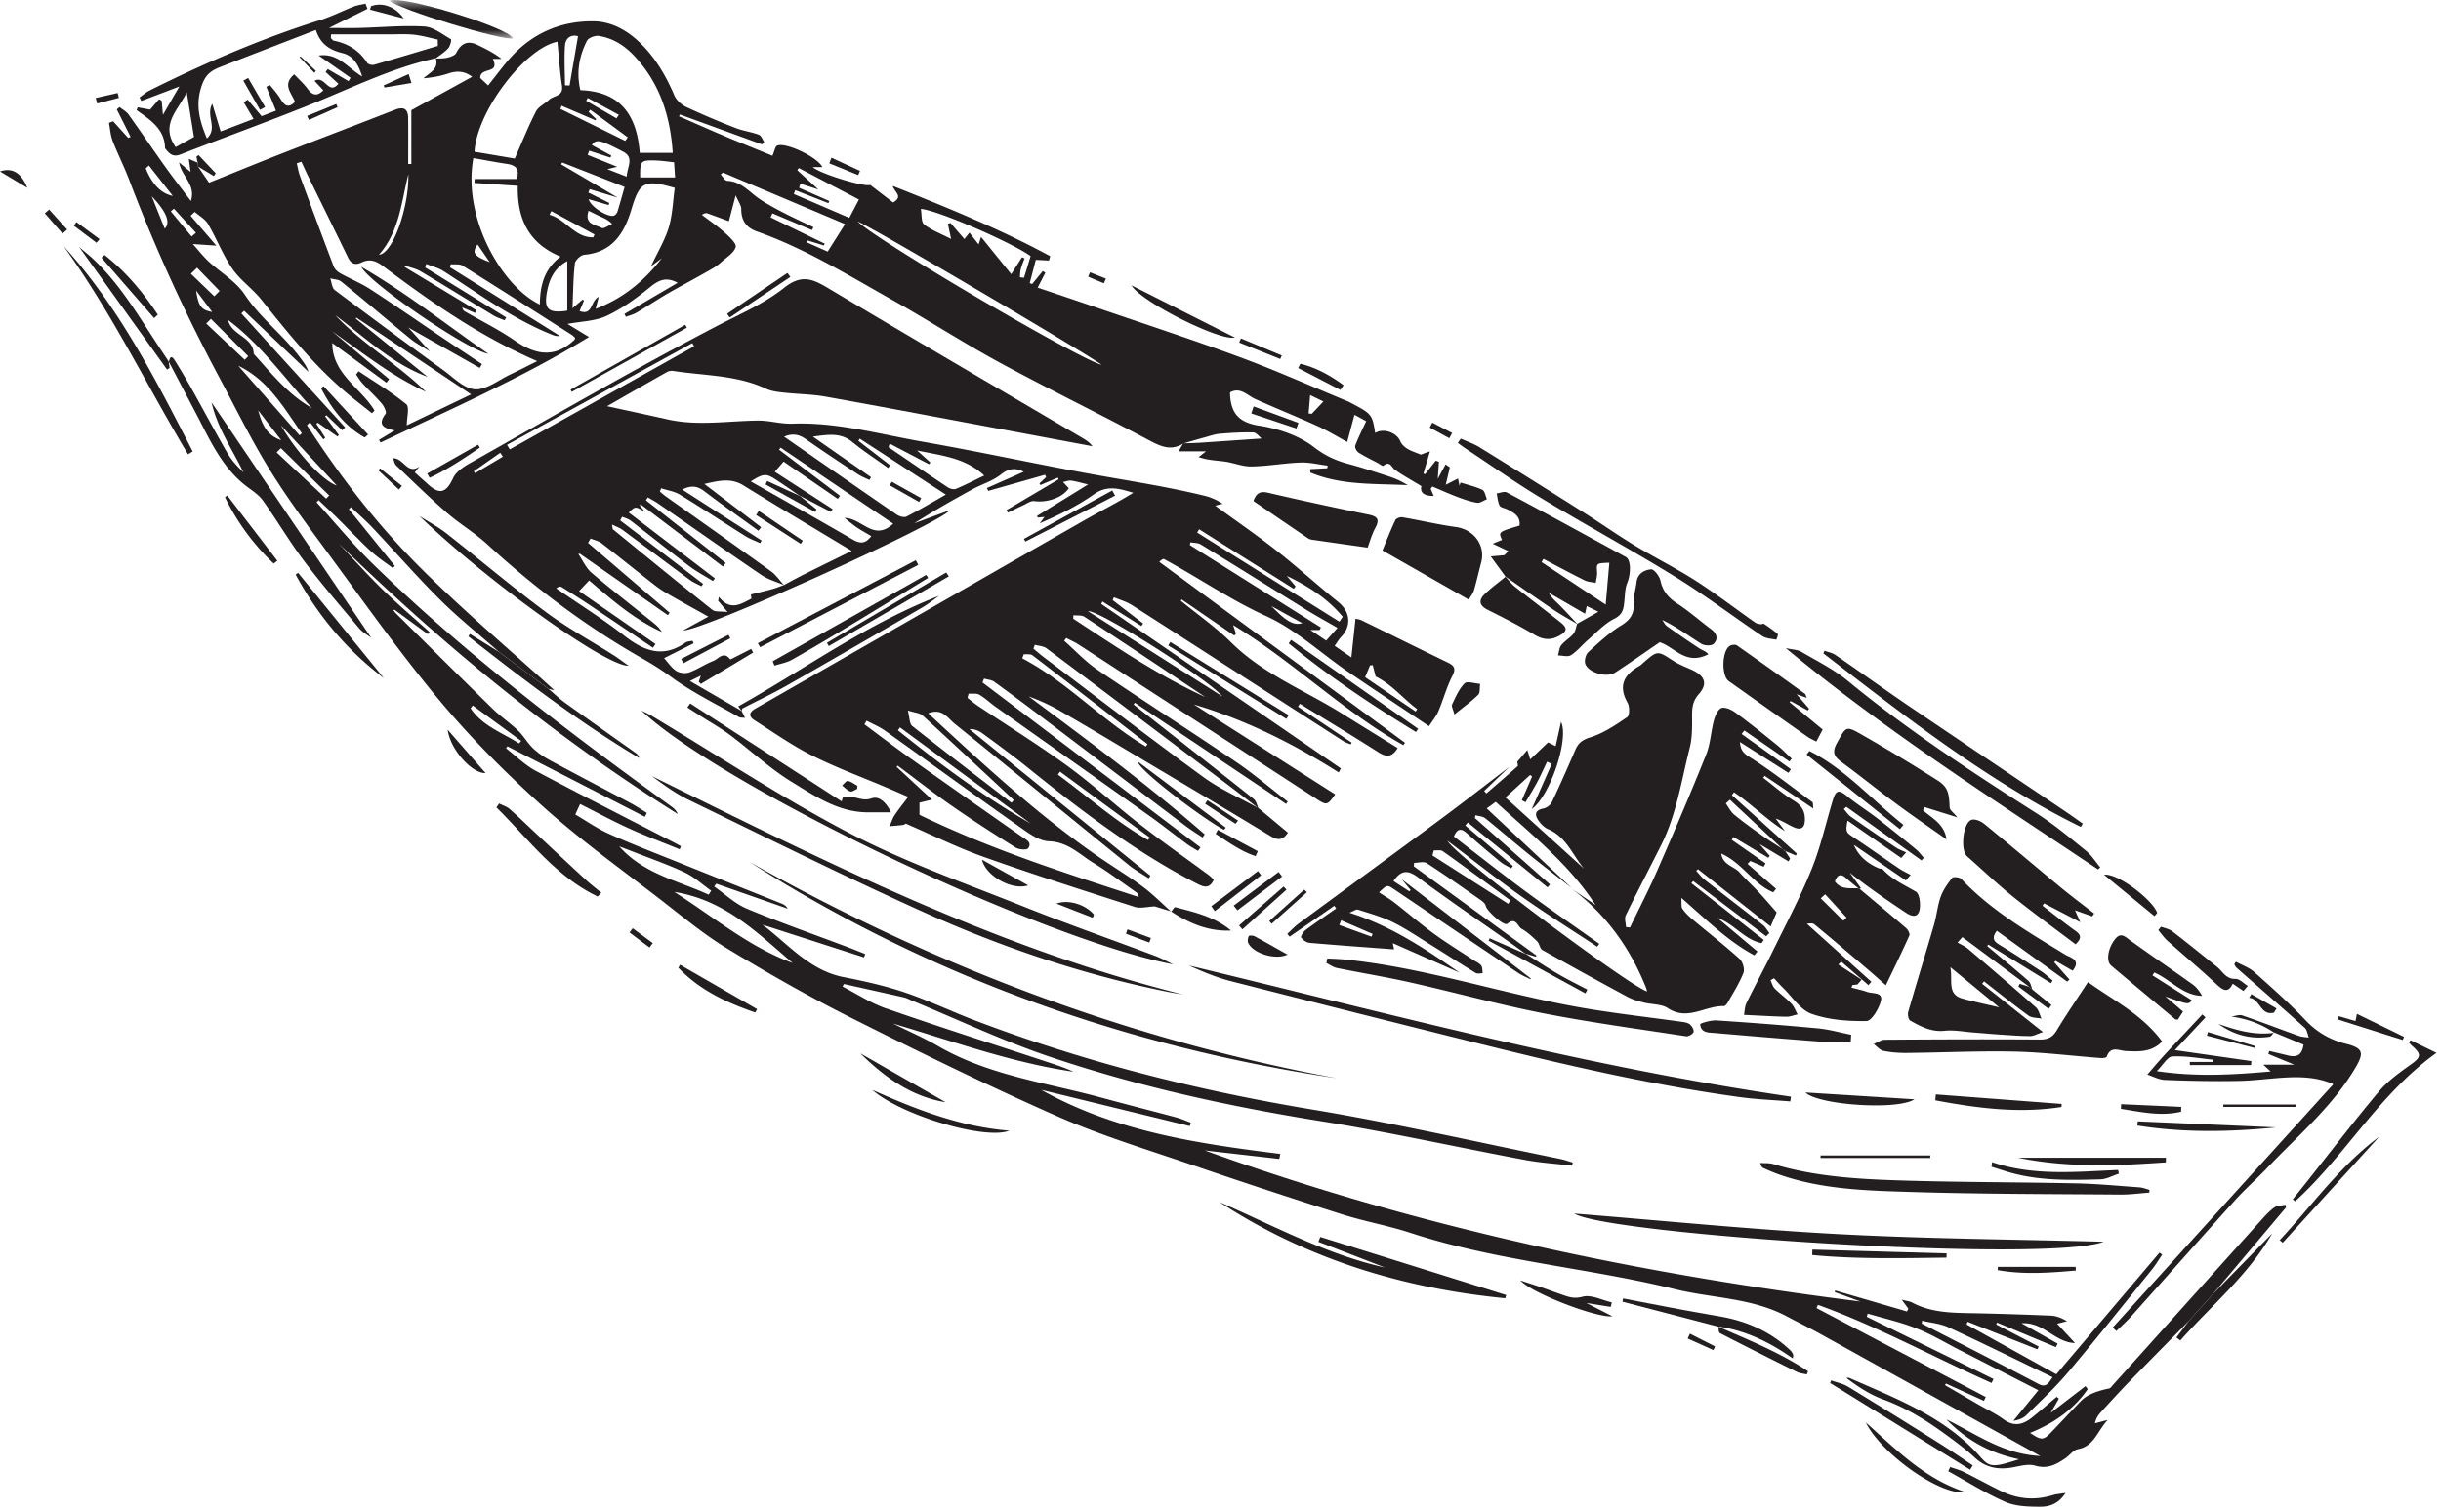
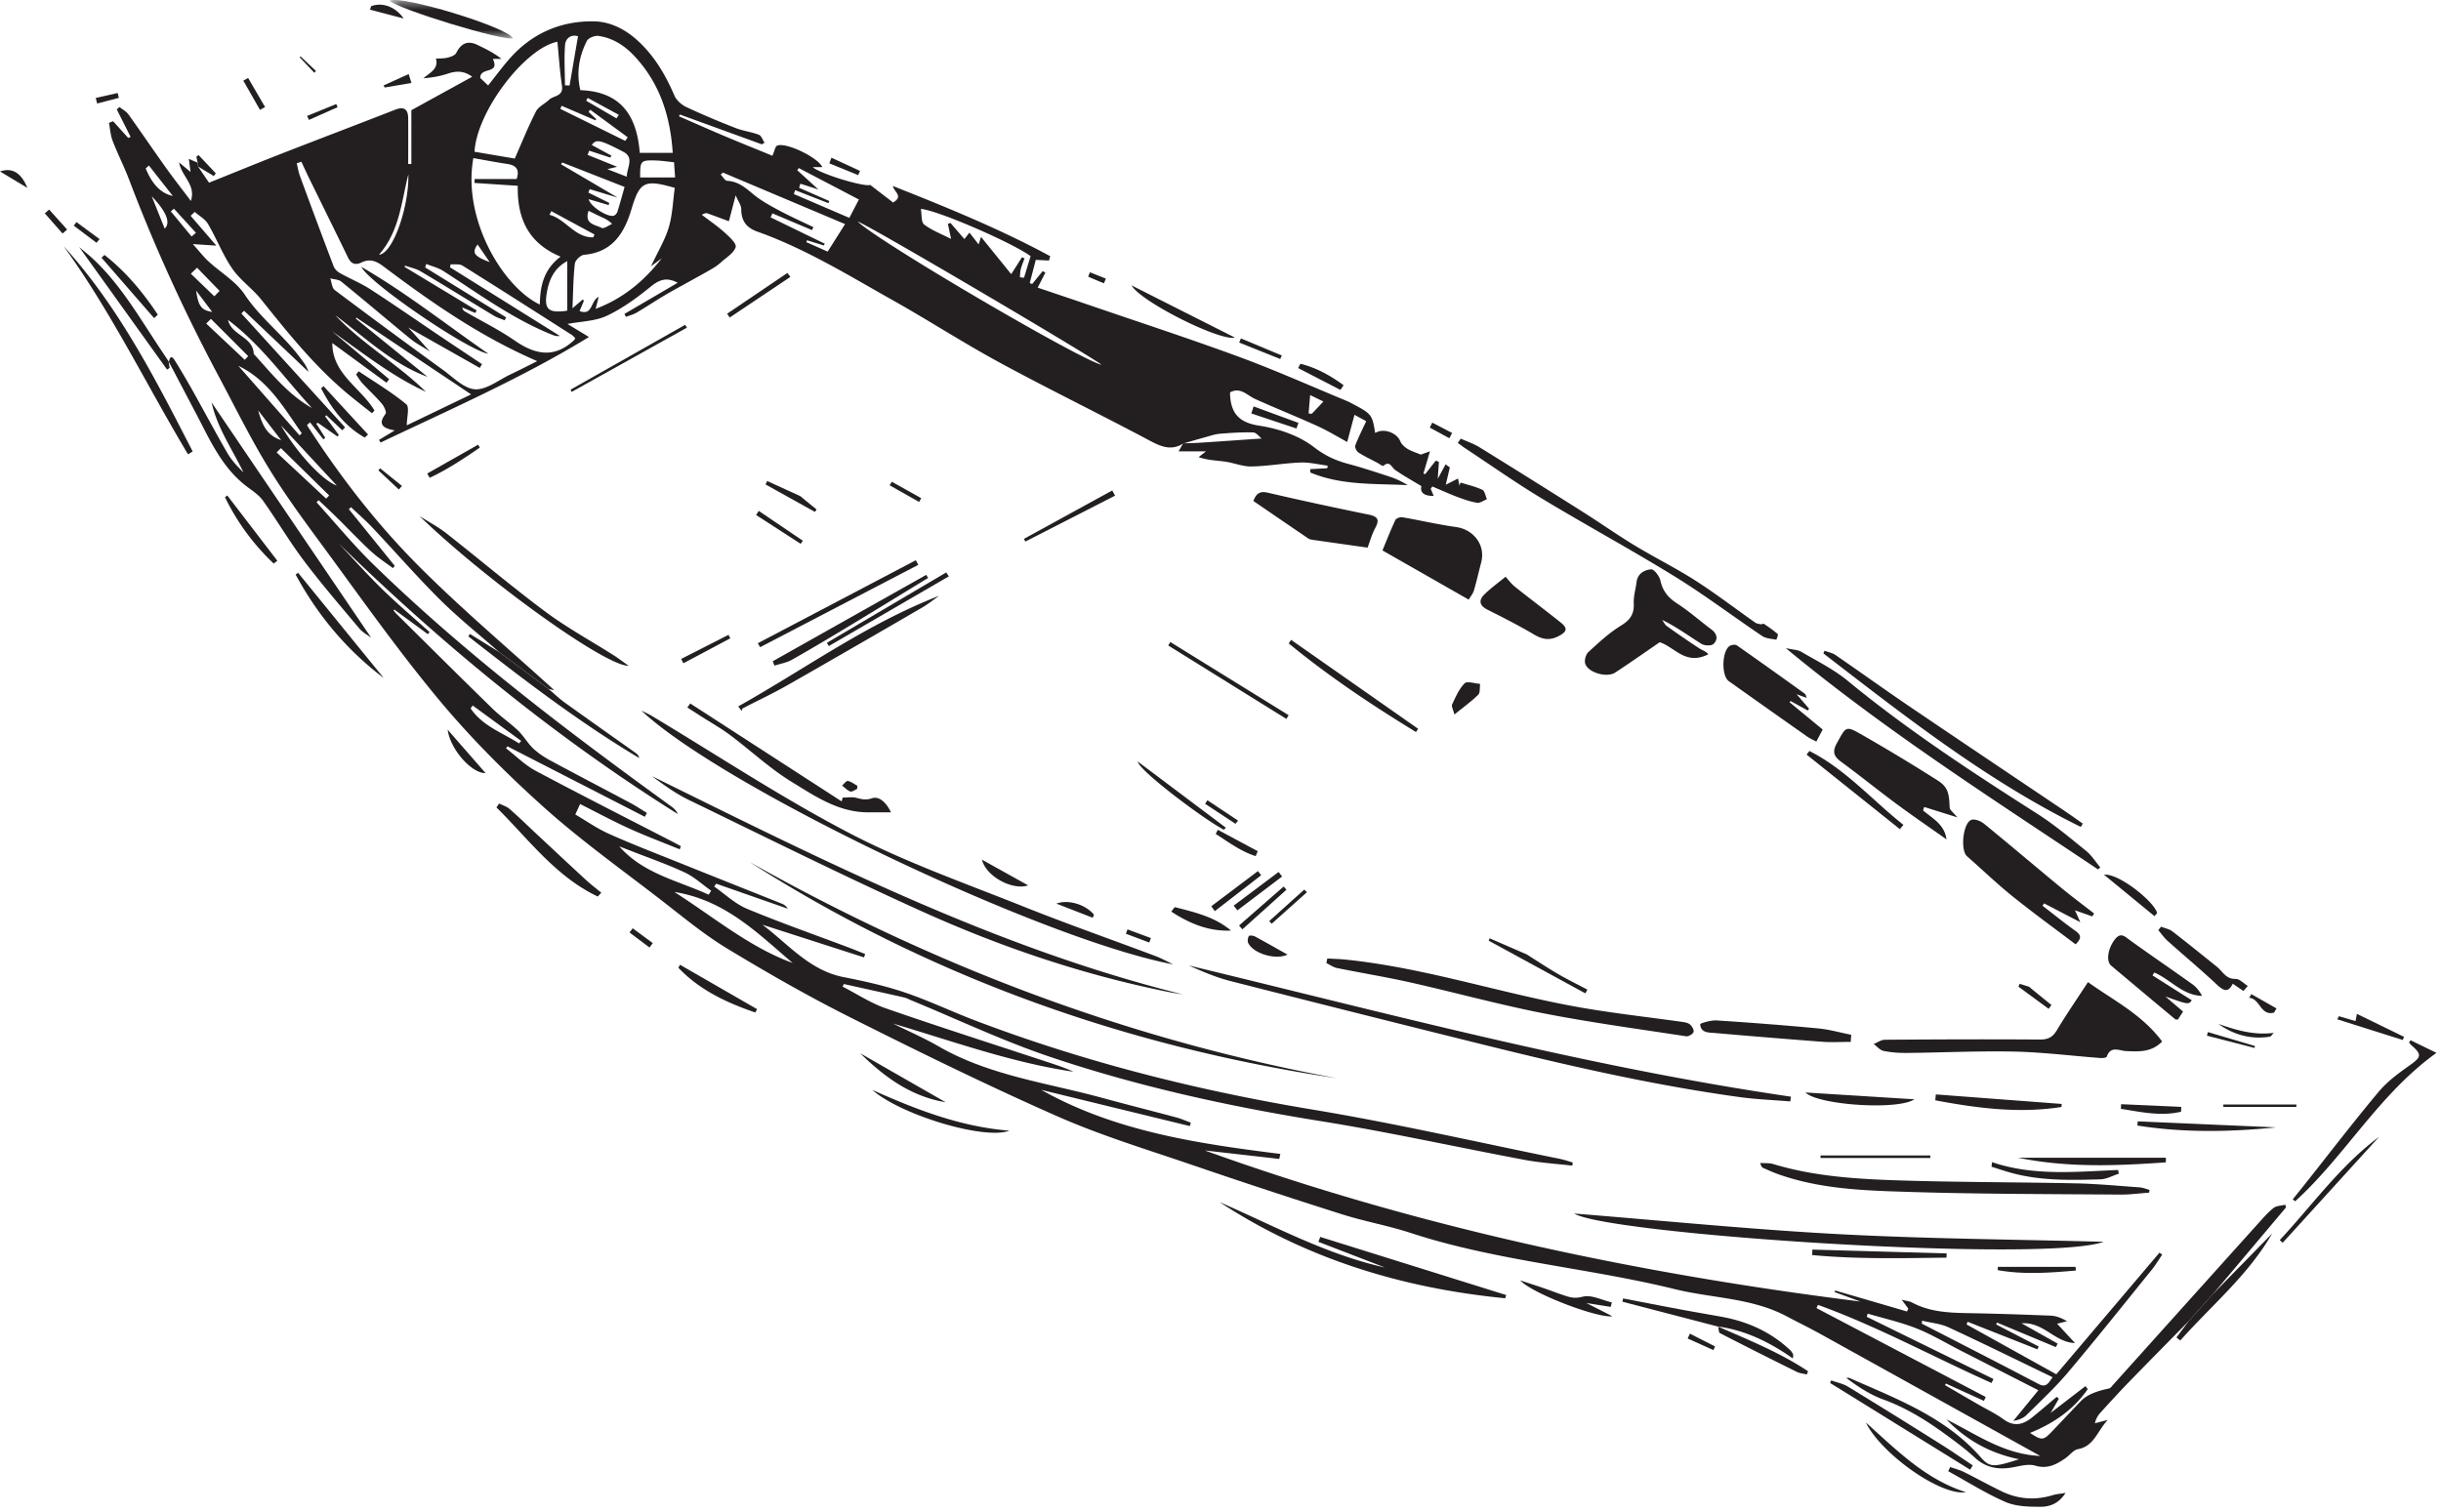
<svg xmlns="http://www.w3.org/2000/svg" xmlns:xlink="http://www.w3.org/1999/xlink" width="247" height="153" viewBox="0 0 247 153">
  <defs>
    <path id="a" d="M.41.487H12.93v3.9H.41z" />
  </defs>
  <g fill="none" fill-rule="evenodd">
    <path fill="#231F20" d="M48.323 24.742c-.591.86-.371 1.18 1.23 1.79l-1.23-1.79m-28.478 4.673c.235 1.606.532 1.973 1.63 2.162l-1.63-2.162M62.378 11.98l.243-.355c-1.051-.57-2.102-1.143-3.153-1.714l-.153.288 3.063 1.781M16.664 23.138c.626-.588.182-1.706-1.31-3.27l1.31 3.27m115.75 18.712c.108.01.216.022.323.033l1.177-1.244c-.416-.2-.8-.386-1.343-.65l-.157 1.861m-106.29-.312c.5 1.861 1.102 2.578 2.33 3.02-.818-1.062-1.574-2.04-2.33-3.02m-6.183-14.442l-.628.61 2.374 2.285.534-.545c-.76-.783-1.521-1.565-2.28-2.35m-.553-3.16l.439-.375c-.743-.812-1.485-1.627-2.228-2.44l-.315.273 2.104 2.542m36.397-2.566l-.181.371c1.633.43 2.564 2.33 4.425 2.28l.129-.286-4.373-2.365m-40.717-4.617l-.325.292c.667 1.624 1.538 2.525 2.743 2.786l-2.418-3.078m44.488 4.58c-.461 1.377.702 1.401 1.324 1.734.219.118.702-.256 1.064-.404-.454-.436-.806-.568-1.147-.724-.376-.172-.744-.362-1.241-.606M21.344 32.277c-.158.157-.317.316-.476.472a6556.89 6556.89 0 0 1 3.896 3.67l.352-.367-3.772-3.775M52.52 75.245l.219-.25-4.908-3.586-.208.295c1.204 1.784 3.198 2.454 4.897 3.541M28.427 43.051c1.689 2.91 4.284 5.632 5.653 6.094l-5.653-6.094M41.32 17.65c-.72 2.858-.9 5.765-2.973 8.133 1.422-.104 3.053-4.885 2.973-8.133M28.425 45.36c-.144.145-.29.288-.433.434 1.669 1.56 3.339 3.118 5.009 4.677l.309-.32c-1.63-1.596-3.257-3.194-4.885-4.79M58.489 3.667c-.738-.214-1.263.221-1.314.914-.1 1.345-.014 2.703-.005 4.056.154.004.309.011.464.017l.855-4.987m4.776 10.592l.255-.362-3.8-2.792c-.054.073-.107.148-.162.221l.769.73-.074.122a2077.45 2077.45 0 0 0-3.428-1.47l-.122.314c2.187 1.078 4.375 2.157 6.562 3.237m4.94 2.165c-.654-.067-1.245-.16-1.838-.179-1.547-.05-1.606.024-1.59 1.716h3.534l-.105-1.537m-37.897 27.64l.232-.205c-1.812-2.568-3.368-5.36-6.426-6.834l6.194 7.04m29.31-28.812l-.158.425c.945.38 1.889.761 2.988 1.205-.38.091-.545.132-.995.242l1.964.761c.03-.99.797-1.927-.366-2.533-2.366-1.23-2.734-1.288-3.171-.676l1.979 1.071-.1.204-2.14-.699M31.567 41.298c-2.77-2.997-5.127-6.392-8.5-8.918.387 1.606 2.552 1.686 2.609 3.44 1.807 1.991 3.484 4.122 5.89 5.478M57.4 31.41v-4.979c-1.255.667-1.787 1.746-2.032 3-.362 1.853.07 2.288 1.968 2.028.032-.005.059-.046.064-.049m14.307 59.148c.086-.133.17-.268.257-.4-.891-.63-1.716-1.4-2.688-1.855-1.776-.832-3.64-1.473-5.468-2.193-.381-.149-.763-.293-1.145-.439 2.459 2.783 5.94 3.458 9.044 4.887M61.65 20.54c-.02.071-.041.143-.06.216l-2.022-.594c.177.768 1.988 1.885 2.563 1.662.149-.058.299-.247.349-.406.266-.854.5-1.718.72-2.496-2.172-.853-4.241-1.663-6.31-2.474l-.115.184c1.825 1.073 3.649 2.146 5.722 3.367l-2.826-.852-.14.341 2.119 1.052m22.264-.194l-.088.217-3.362-1.314-.141.39c1.85.793 3.699 1.587 5.618 2.412l.969-1.856c-2.095-1.098-4.087-2.14-6.078-3.182l-.162.214 2.138 1.951-1.823-.584-.125.413 3.054 1.34M80.207 97.47c-3.52-2.985-6.8-6.36-11.97-7.187 4.086 2.61 7.605 5.595 11.97 7.187m114.287 36.21l-.035.292c3.937 2.03 7.883 4.041 11.802 6.104.756.398.975-.005 1.437-.676-3.585-1.73-7.042-3.436-10.54-5.054-.815-.376-1.772-.453-2.664-.667M86.794 22.43c2.198 2.102 22.488 13.977 24.665 14.49-.74-.678-23.815-14.288-24.665-14.49m12.478 1.551l3.05 3.767c.476-.745.784-1.228 1.09-1.71l.258.12c-.13.358-.282.713-.38 1.082-.068.265-.063.55-.091.825l.419.047.667-2.188c-1.848-1.35-9.335-4.62-11.106-4.782.105.574.019 1.34.335 1.582.782.6 1.747.958 2.726 1.46l-.325-1.527.262-.09 1.408 1.628.512-.649.926 1.191.249-.756m-21.11-2.383l-.191.4 5.484 2.668-.093.18c-.568-.175-1.136-.35-1.704-.527l-.062.194 2.155.954 1.76-2.784-12.358-5.215c-.077.067-.152.133-.227.201.218.221.428.625.656.635 1.118.052 1.852.706 2.655 1.37.77.636 1.673 1.13 2.562 1.607 1.148.614 2.339 1.148 3.512 1.717l-.148.29a4796.72 4796.72 0 0 0-4-1.69m-35.035 5.12l-.105.352 8.2 5.063-.165.287c-.37-.157-.767-.27-1.107-.477-2.463-1.484-4.904-3.005-7.377-4.472-.482-.288-1.07-.398-1.61-.589-.004.047-.01.092-.013.14l7.287 4.402-.158.255-1.3-.56c.037.215.125.326.239.393 1.703.988 3.482 1.863 5.096 2.98 2.098 1.448 4.048 1.782 6.023-.11.024-.024.023-.07.058-.183-.107-.094-.226-.229-.372-.322-3.668-2.34-7.334-4.687-11.024-6.992-.307-.192-.792-.098-1.194-.137l-.072.307L56.65 34c-.342.06-.585-.038-.827-.136-3.97-1.6-7.39-4.136-10.954-6.427-.52-.334-1.158-.485-1.741-.72m8.96-10.668c.75-1.699 1.377-3.27 2.147-4.769.252-.49.895-.769 1.326-1.183.46-.44 1.469-.316 1.303-1.42-.222-1.479-.314-2.975-.461-4.452-3.26.645-8.145 6.995-8.388 11.133 1.397.238 2.8.475 4.074.691m6.637-6.922c4.16.145 5.722 2.641 6.01 6.343h3.336c-.24-3.68-1.287-6.999-3.828-9.743-1.01-1.092-2.2-1.872-3.671-2.089-.375-.054-1.03.196-1.182.496-.786 1.547-1.09 3.2-.665 4.993m-4.1 21.7c.023-1.839.372-3.543 2.1-4.85-3.34-1.384-4.394-3.95-4.335-7.17l-4.386-.29.03-.4h4.245c.326-.972-.063-1.39-.958-1.523-1.146-.17-2.285-.393-3.424-.59-1.12 6.216 3.008 13.057 6.728 14.823m12.338-4.687l-1.087.814c.71-1.522 1.426-2.689 1.8-3.956.378-1.28.416-2.66.6-3.982-3.07-.884-3.548-.626-4.382 2.166-.723 2.422-1.923 4.35-4.784 4.608-.35.031-.9.542-.94.88-.164 1.394-.167 2.808-.244 4.53l1.026-.875.14.097c-.147.354-.295.708-.444 1.061 1.343.52 1.097-1.052 1.93-1.435l-.305 1.214c2.796-1.06 4.934-2.846 6.69-5.122m-36.468-9.768a42.91 42.91 0 0 0-.47.156c.108.432.175.88.328 1.294a812.662 812.662 0 0 0 3.406 9.133c.106.28.39.548.662.7 1.009.566 2.097 1.005 3.065 1.632 2.383 1.544 4.715 3.167 7.07 4.754 1.4.943 2.808 1.877 4.213 2.814-.074.128-.15.256-.223.385l-7.23-4.09 2.185 2.425c-.786-.504-1.427-.832-1.971-1.277-2.341-1.918-4.645-3.882-6.993-5.792-.278-.227-.741-.226-1.12-.33.147.404.17.971.458 1.186a814.087 814.087 0 0 0 10.964 8.09c1.035.75 2.12 1.89 3.232 1.951 1.162.065 2.389-.945 3.579-1.506.822-.386 1.629-.806 2.71-1.344-5.878-2.542-10.794-6.01-15.612-9.626-.712-.535-1.36-.75-2.16-.366-.631.304-1.06.153-1.37-.486-1.32-2.718-2.66-5.427-3.99-8.14-.252-.517-.488-1.043-.733-1.563m89.249 28.511c-1.274.803-2.34.285-3.535-.352-4.976-2.648-10.048-5.118-15.004-7.804-3.686-1.998-7.213-4.286-10.87-6.34-4.47-2.512-8.848-5.22-13.716-6.949-1.12-.396-1.614-1.109-1.616-2.285-.001-.372-.291-.744-.562-1.383l-.688 2.622c-.715-.263-1.43-.53-2.146-.787-.136-.049-.287-.05-.588.141.769.588 1.577 1.133 2.293 1.78.475.428 1.235 1.122 1.129 1.481-.178.602-.931 1.044-1.464 1.527a5.327 5.327 0 0 1-.89.65c-.73.43-1.474.83-2.214 1.243-.856.476-1.722.934-2.564 1.434-.977.58-1.923 1.211-2.902 1.787-.327.193-.713.284-1.072.422l-.15-.294 5.385-3.152c-1.14-.618-1.888-.297-2.767.42-1.362 1.11-2.822 2.176-4.402 2.92-1.173.551-2.601.562-3.982.826l2.177 1.321c-6.7 4.105-13.947 7.284-21.085 10.682l-.162-.267 1.59-.96c-1.157-.207-1.755-.595-.922-1.68.122-.16-.15-.754-.382-1.027-.612-.719-1.314-1.362-1.957-2.055-.248-.269-.433-.593-.647-.892l.258-.334c1.624 1.092 3.317 2.1 4.82 3.337.349.287.052 1.36.052 2.135 2.094-1.006 4.31-2.074 6.51-3.13l-11.604-7.766-.077.082c2.426 1.97 4.85 3.941 7.277 5.91-3.623-1.346-6.335-3.995-9.341-6.24 2.764 2.93 6.3 4.936 9.17 7.75-3.457-1.592-6.408-3.94-9.497-6.129 1.927 1.617 3.853 3.236 5.778 4.853-.09.12-.181.238-.272.357l-5.48-4.014c-.006 3.141 2.893 4.527 4.27 6.832l-.257.271c-.674-.536-1.353-1.064-2.022-1.606-3.536-2.854-6.36-6.365-9.174-9.892-.891-1.115-2.135-1.967-2.935-3.132-.968-1.407-1.59-3.047-2.46-4.529-.293-.497-.888-.818-1.345-1.219l-.414.393 2.603 3.023-2.381-.16c.657.731 1.08 1.283 1.584 1.75 1.224 1.128 2.777 2.023 3.667 3.363 1.59 2.397 3.902 4.094 5.589 6.362.33.443.68.872.867 1.46l-6.516-6.183-.28.27L34.918 43.26l-.286.292-1.6-1.514-.14.097c.466.63.93 1.263 1.393 1.896l-.134.151-1.994-1.39c-.05.032-.1.063-.15.097.302.473.603.946.903 1.42l-.185.163-1.355-1.727-.308.291c3.309 5.147 7.05 9.996 11.365 14.315 4.318 4.325 9.006 8.278 13.662 12.511l-.572-.123-5.036-3.76c-1.99-1.75-4.068-3.408-5.945-5.27-2.363-2.346-4.551-4.867-6.837-7.29-.69-.732-1.453-1.392-2.182-2.084l-.218.202 4.648 5.741-.188.227c-.655-.489-1.34-.943-1.96-1.474-.66-.565-1.264-1.197-1.884-1.809-.62-.613-1.223-1.243-1.845-1.852-.601-.589-1.216-1.16-1.825-1.74l-.213.211c1.919 2.111 3.734 4.33 5.775 6.316 9.309 9.06 19.637 16.878 30.136 24.481.264.191.5.422.645.76-12.477-7.822-23.768-17.11-34.322-27.395 1.47 1.553 2.895 3.155 4.425 4.647 1.536 1.498 3.178 2.89 4.774 4.327l-.17.216-3.394-2.493a27.45 27.45 0 0 1-.083.068c.077.101.143.212.232.3 3.258 3.226 6.507 6.46 9.788 9.662.81.791 1.765 1.433 2.583 2.217.568.544.962 1.271 1.532 1.811.512.486 1.127.89 1.752 1.226 2.7 1.457 5.422 2.871 8.129 4.316.558.297 1.083.654 1.623.983-.07.131-.137.261-.206.392l-13.902-7.13-.146.194c.995.77 1.907 1.696 3 2.28 4.645 2.477 9.342 4.852 14.019 7.266.229.118.454.245.68.368l-.128.312c-1.703-.698-3.43-1.343-5.104-2.105-1.684-.765-3.317-1.647-4.971-2.478-.13.281-.25.541-.486 1.057 1.089.636 2.2 1.422 3.42 1.967 2.349 1.05 4.755 1.974 7.145 2.934 3.429 1.38 6.865 2.74 10.297 4.114.24.097.467.228.635.523l-7.24-2.533c-.066.098-.134.194-.203.291 1.1.763 2.11 1.744 3.319 2.248 3.388 1.413 6.859 2.626 10.296 3.923.558.21 1.109.44 1.664.657l-.12.34c-3.426-1.1-6.853-2.204-10.278-3.306 2.618 1.964 4.758 4.631 8.23 5.308 2.08.404 4.165.872 6.168 1.546 2.393.807 4.684 1.908 7.048 2.81 11.082 4.215 22.5 7.101 34.202 9.044 8.397 1.394 16.709 3.306 25.058 4.995.436.09.859.241 1.287.363l-.044.32c-1.601-.188-3.22-.284-4.8-.58-6.882-1.29-13.725-2.814-20.637-3.922-9.296-1.49-18.465-3.5-27.377-6.5-4.793-1.614-9.391-3.803-14.078-5.733-.244-.102-.482-.235-.736-.293-2.025-.459-4.054-.905-6.082-1.356l-.128.262c1.449.742 2.835 1.665 4.358 2.195 5.398 1.875 10.843 3.615 16.27 5.406.924.305 1.848.605 2.737 1.015-6.275-.92-12.201-3.084-18.261-4.874 1.535.761 3.116 1.444 4.598 2.3 5.123 2.958 10.937 3.684 16.506 5.203 2.52.688 5.055 1.324 7.578 2.001.495.133.967.348 1.449.525l-.1.346c-5.022-1.223-10.044-2.448-15.036-3.666 7.474 4.204 15.808 5.435 24.193 6.484l-.105.508-7.533-.859c21.474 7.75 43.65 12.453 66.343 15.292l-2.61-.953.049-.163 7.27 2.123.132-.286-.668-.907c.506.135.81.158 1.058.291 1.805.964 3.764 1.036 5.746 1.071 2.762.05 5.525.141 8.286.255.547.023 1.085.233 1.637.564l-1 .25c.616.664 1.213 1.311 1.81 1.956-2.044-.053-3.14-2.14-5.41-2l3.653 2.058a39.36 39.36 0 0 1-.178.356l-5.96-2.485-.083.191c1.435.746 2.87 1.49 4.306 2.235-.044.093-.09.187-.133.28l-7.062-2.787-.105.272c2.993 1.663 5.985 3.325 9.079 5.042l10.444-12.313c.09.068.18.14.27.208-.35.51-.666 1.046-1.054 1.525-2.81 3.475-5.594 6.972-8.474 10.387-1.295 1.534-2.778 2.913-4.21 4.327-.327.322-.794.502-1.32.576l2.529-3.092-7.983-4.079c-1.451-.742-2.857-1.594-4.366-2.188-1.59-.626-3.276-1.003-4.921-1.488l-.097.318 12.825 6.298-.193.403c-5.865-2.614-11.52-5.722-17.568-7.906l-.15.325c5.712 3 11.422 6.001 17.132 9.002l-.19.387-3.844-1.75-.093.16c1.098.64 2.196 1.278 3.295 1.916.885.513 1.82.955 2.643 1.553 1.064.772 1.975.526 2.877-.2.842-.677 1.657-1.386 2.484-2.08l.226.174-.832 1.447 3.52-2.71.233.3c-1.445 2.09-3.462 3.477-5.844 4.435 1.199.79 1.345.778 2.246-.17.965-1.016 1.928-2.032 2.894-3.047.57-.6 1.53-1.013 2.862-1.28.152-.03.279-.232.4-.367 4.913-5.463 9.82-10.929 14.736-16.389.48-.533.957-1.089 1.52-1.524.299-.23.78-.22 1.18-.32.024.09.047.181.069.271-2.456 2.916-4.914 5.831-7.37 8.743l-2.48 2.77c-2.036 2.072-4.08 4.137-6.104 6.221-.95.978-1.865 1.99-2.785 2.996-.265.291-.493.616-.597 1.121.32-.085.64-.168 1.29-.338-1.088 1.185-1.377 2.658-3.012 2.958-.464.084-.835.623-1.271.922-.918.63-1.81 1.117-3.057.745-.7-.208-1.563.053-2.338.188-1.427.246-2.671.017-3.78-1.008-.887-.82-1.865-1.55-2.842-2.264-1.99-1.457-4.057-2.757-6.407-3.61-1.346-.49-2.576-1.296-3.743-2.184.105 0 .226-.034.313.005 4.769 2.11 9.7 3.94 13.286 8.025.92 1.05 1.31 1.027 3.878.203-3.055-.635-5.382-2.005-7.352-4.033 2.99 1.46 5.748 3.53 9.5 3.7-7.565-4.202-14.904-8.28-22.25-12.35-1.122-.623-2.278-1.183-3.411-1.785-3.537-1.882-7.542-1.822-11.308-2.748-8.852-2.179-18.024-2.84-26.736-5.69-2.284-.748-4.675-1.166-6.967-1.894a694.877 694.877 0 0 1-15.151-4.99c-4.577-1.567-9.233-2.98-13.65-4.929-7.072-3.12-14.022-6.532-20.933-10.005-4.254-2.136-8.401-4.508-12.474-6.978-2.357-1.428-4.5-3.219-6.69-4.913-4.01-3.103-8.158-6.06-11.92-9.444-3.781-3.399-7.412-7.037-10.654-10.948-4.266-5.146-8.116-10.64-12.088-16.029-1.818-2.467-3.623-4.96-5.206-7.579-1.754-2.9-3.256-5.952-4.854-8.945-3.442-6.45-6.484-13.085-9.078-19.923-.508-1.34-1.164-2.623-1.68-3.96-.22-.573-.255-1.215-.374-1.825l.424-.16c.509.562 1.019 1.125 1.527 1.69l.24-.107-1.4-2.783.278-.24c.307.246.686.441.907.75 1.28 1.783 2.51 3.603 3.786 5.39.786 1.102 1.623 2.165 2.53 3.37.528-1.66-.925-2.45-1.195-3.903.46.382.77.64 1.163.964l-.181-1.326.9.39c.014.13.028.26.04.392l1.108 1.631c2.515-1.01 4.95-2.01 7.405-2.968 3.804-1.485 7.623-2.932 11.428-4.419.89-.346 1.308-.067 1.317.854.014 1.545.003 3.092.003 4.638l.319.002v-5.444l6.155-3.386c-.856-.636-1.62-.597-2.461-.317-.782.26-1.603.404-2.47.471.656-.588 1.565-.929 1.258-2.03l-.037.04c.406-.027.825-.002 1.215-.098.32-.078.758-.225.88-.472.489-.986 1.167-1.29 2.143-.82.837.401 1.67.81 2.443 1.417h-.883c.773 1.597-1.298.77-1.272 1.932l.797.757c.817-1.015 1.538-2.02 2.369-2.925 2.226-2.419 5.06-3.606 8.304-3.565 1.727.022 3.28.84 4.567 2.05 1.633 1.531 2.73 3.41 3.607 5.454.206.48.716.94 1.199 1.168a81.241 81.241 0 0 0 5.014 2.133c.752.296 1.584.385 2.338.676.257.1.388.528.576.806l-.275.163-8.293-3.017-.093.18c1.55.675 3.096 1.364 4.654 2.021 1.618.682 3.25 1.336 4.803 1.972.23-.523.278-.93.472-1.019.85-.39 4.106 1.162 4.576 2.166h-.971c.697.666 5.207 2.04 5.816 1.804l2.319 1.781c1.078-.647.107-1.048-.032-1.675 5.433 2.156 10.815 4.338 15.928 7.11-.041.147-.083.293-.123.44-.398-.022-.796-.043-1.335-.07l-.615 2.355c.083.03.166.06.249.088l1.067-1.309.268.161-.78 1.516c1.735.586 3.518 1.181 5.296 1.792 5.046 1.731 10.12 3.385 15.123 5.23 3.69 1.361 7.289 2.974 10.927 4.477.175.072.34.167.508.255 1.943 1.027 1.999 1.101 2.298 2.961.835-.527 2.188-.046 2.546.846.12.3.425.567.709.748.358.226.78.348 1.36.593l.93-.334-.66 2.235.168.082 1.08-1.372.316.123-.118 1.718.795-1.466.429.31-.411 1.751c.514-.258.844-.425 1.238-.625l.149.725.104-.32c.742.234 1.515.407 2.212.738.248.118.313.621.462.947-.335.131-.693.412-1 .362-.684-.11-1.356-.352-2.012-.598-.848-.32-1.674-.697-2.511-1.05l-.168.232.307.722c-.953.021-1.413-.334-1.247-.99-.975-.593-1.847-1.07-2.657-1.639-.376-.262-.515-.98-1.195-.416-.07.06-.402-.199-.612-.31-.64-.34-1.3-.649-1.906-1.04-.19-.122-.39-.523-.324-.699.304-.809.7-1.584 1.108-2.468l-1.186-.646-.736 2.75c-.878-.477-1.902-1.106-2.988-1.602-2.091-.953-4.23-1.804-6.324-2.75-.814-.369-1.47-1.223-2.521-.684-.008.037-.025.074-.024.111.059 1.934.819 2.952 2.962 3.276 1.935.292 4.02 1 5.537 2.174 1.137.88 2.216 1.361 3.51 1.705 1.384.368 2.745.822 4.107 1.268a8.29 8.29 0 0 1 1.864.87c-3.346-.168-6.715.04-9.858-1.28-.005-.113-.008-.227-.012-.34l1.728-.09.042-.264c-.914-.113-1.833-.348-2.742-.315-1.661.062-3.316.368-4.977.4-.892.016-1.785-.372-2.688-.496-.841-.117-1.696-.123-2.65-.453l.739-.58h-2.766c.22-.39.342-.605.467-.815.564-.017 1.124-.023 1.683-.06 2.057-.134 4.112-.28 6.253-.427-.238-.18-.541-.604-.856-.614-1.127-.035-2.261.042-3.388.133-.478.04-.947.208-1.414.336-.756.207-1.508.428-2.261.644" />
-     <path fill="#231F20" d="M47.943 47.7l.134.194 2.807-1.668-.266-.395-2.675 1.87zm83.838 15.38l-3.129-1.733c1.534 1.584 2.25 1.98 3.13 1.733zm6.352 5.465l5.11 3.473.168-.236c-1.407-1.027-2.5-2.46-4.216-3.312-.062-.245-.176-.696-.292-1.146a8.422 8.422 0 0 1-.273.03l-.497 1.191zm-30.869 9.561l-.218.301c3.028 2.223 5.844 4.74 9.12 6.617l.177-.246c-3.026-2.224-6.053-4.447-9.079-6.672zm-16.197-4.48l-.207.297c4.273 3.427 8.657 6.7 13.422 9.424l-13.215-9.72zm24.874 1.933l.171-.239c-3.875-3.002-7.745-6.009-11.637-8.989-.202-.155-.58-.082-.876-.115l-.16.418c4.572 2.406 8.082 6.304 12.502 8.925zm7.746-5.07c-1.255-1.628-12.574-8.815-13.596-8.62 4.532 2.872 9.064 5.745 13.596 8.62zm-15.074-8.215l-.013.354c4.265 2.79 8.472 5.676 13.362 7.93-4.227-2.818-8.217-5.488-12.229-8.123-.286-.186-.743-.113-1.12-.16zm-57.31-17.249l.28.464 18.644-10.435-.179-.32-18.745 10.291zm70.034 8.548l-.2.33 14.39 9.025.342-.496c-1.456-1.753-3.299-3.012-5.663-4.142l.892 1.061c-.06.084-.123.167-.185.251-3.192-2.008-6.384-4.018-9.576-6.029zm14.003 9.982c-1.118-.647-2.146-1.209-3.14-1.824-3.569-2.203-7.122-4.43-10.698-6.625-.287-.176-.7-.145-1.055-.213l-.047.277 13.257 8.343-.13.258h-.932l1.598 1.068c.398-.445.741-.828 1.147-1.284zm-32.99 17.701l.232-.274c-3.068-2.858-6.127-5.726-9.22-8.556-.288-.263-.797-.283-1.5-.51.192.727.161 1.345.442 1.567 3.321 2.625 6.69 5.192 10.045 7.773zM90.024 44.904c-.04.117-.082.235-.124.353 2 1.36 3.994 2.73 6.008 4.07.218.145.601.245.82.154.966-.404 1.9-.885 2.863-1.347-1.895-1.79-4.25-2.007-6.797-2.54l1.357 1.224-.139.172c-1.329-.695-2.659-1.392-3.988-2.086zm.041 2.185l-.195.281c-1.22-.877-2.484-1.702-3.649-2.649-1.17-.95-2.41-.733-3.973-.527 2.11 1.471 4.001 2.79 5.894 4.108l-.172.283c-.389-.194-.804-.348-1.164-.585-1.769-1.168-3.54-2.332-5.272-3.552-.703-.496-1.355-.602-2.196-.248 3.862 2.68 7.62 5.295 11.396 7.885.262.18.745.326.981.205 1.298-.66 2.551-1.41 3.993-2.228L86.996 44.4l-.138.221c1.07.822 2.138 1.645 3.208 2.47zm-2.379 25.858l-.22.367c1.631 1.208 3.243 2.442 4.898 3.617 3.666 2.604 7.35 5.181 11.035 7.76.438.306 1.066.561.634 1.176-.133.188-.93.132-1.259-.073-2.179-1.365-4.343-2.757-6.454-4.225-1.869-1.3-3.663-2.71-5.49-4.072l-.11.122 3.58 3.315-1.26.312v1.226c7.092 3.45 14.563 5.848 22.2 8.33-.137-.307-.148-.403-.2-.439-1.459-1.017-2.882-2.096-4.397-3.02-1.412-.866-2.566-2.12-4.498-2.192-1.089-.04-2.219-.927-3.2-1.616-4.485-3.159-8.918-6.39-13.387-9.573-.574-.408-1.245-.68-1.872-1.015zM79.32 59.218c.693-.369 1.378-.75 2.08-1.1 1.616-.807 3.241-1.598 4.784-2.356-3.71-2.24-7.35-4.393-10.942-6.622-1.27-.789-2.455-.499-3.967-.154l5.744 4.378-.276.357c-1.828-1.329-3.679-2.627-5.473-4.002-.716-.549-1.357-.604-2.237-.165l8.031 5.158-.149.262c-.5-.235-1.032-.42-1.497-.713-2.21-1.388-4.388-2.83-6.616-4.189-.559-.342-1.266-.44-1.905-.65l-.126.335c.201.164.395.34.607.491 3.548 2.523 7.11 5.032 10.641 7.581.505.365.873.922 1.303 1.39-.759-.332-1.59-.555-2.264-1.013-3.507-2.38-6.972-4.824-10.458-7.237-.334-.232-.699-.417-1.05-.623-.064.097-.127.194-.189.292l8.074 6.347-.282.36-8.336-6.306-.077.117.545.677c-.998-.604-.998-.604-1.662.046l8.717 6.661-.205.27c-.799-.5-1.643-.944-2.393-1.51-1.993-1.508-3.94-3.075-5.92-4.599-.247-.189-.579-.269-.87-.399l-.197.37 8.392 6.427-.172.241c-.39-.21-.81-.376-1.163-.636-2.284-1.684-4.549-3.392-6.83-5.078-.27-.199-.607-.31-1.058-.534.07.353.058.453.101.487 3.343 2.728 6.681 5.464 10.058 8.151.284.226.828.127 1.543.215-.48-.567-.72-.85-.96-1.136.024-.133.05-.266.073-.4 1.167 1.475 2.227.728 3.298.18a44.85 44.85 0 0 0-.059-.419c.831-.207 1.514-.364 2.19-.55.391-.109.77-.267 1.152-.402zm1.59-9.056l.04.04c-.833-.567-1.655-1.15-2.503-1.696-.939-.605-1.207-.577-2.48.221 3.51 1.995 6.934 3.916 10.33 5.89.75.437 1.291.42 1.864-.354-.517-.307-1.009-.57-1.469-.883-.43-.292-.826-.635-1.237-.956 1.767 0 2.938 2.434 4.923.581-3.82-2.582-7.608-5.143-11.395-7.7l-.155.21 6.175 4.67-.233.31-5.478-3.773-.893 1.028c1.995 1.29 3.925 2.538 5.855 3.784l-.178.28c-1.055-.55-2.11-1.102-3.167-1.652zm-5.86 21.81c.093.192.187.382.337.687-.273-.032-.47-.002-.607-.079-2.312-1.32-4.736-2.492-6.869-4.06-.94-.69-1.897-1.29-2.895-1.86-5.689-3.238-10.888-7.134-15.706-11.563-1.274-1.17-2.796-2.067-4.104-3.206-1.76-1.533-3.43-3.17-5.12-4.782-.162-.15-.197-.434-.318-.724 1.075-.04 1.46 1.72 2.677.83l-.476.601c.487.44.936.84 1.384 1.243 1.17 1.055 1.82.787 2.501-.678.302-.649 1.09-1.155 1.763-1.535 8.31-4.685 16.56-9.486 25.015-13.893 2.286-1.19 4.713-2.226 6.69-3.806 1.743-1.394 2.858-.947 4.441-.002 8.573 5.117 17.2 10.147 25.805 15.21.351.205.69.433.974.81l-8.94-1.67c-6.018-1.122-12.032-2.268-18.058-3.346-1.4-.25-2.846-.254-4.266-.413-.595-.066-1.227-.139-1.757-.388-2.992-1.405-6.26-1.31-9.419-1.806a1.088 1.088 0 0 0-.654.137c-1.908 1.075-3.806 2.168-6.019 3.435 2.247.49 4.186.905 6.12 1.338 3.04.681 6.088.154 9.135.12 1.16-.015 2.33.356 3.485.313 4.494-.169 8.788 1.053 13.141 1.815 5.73 1.004 11.417 2.247 17.141 3.287 3.806.691 7.635 1.266 11.396 2.185a5.473 5.473 0 0 1 1.857.82l-.739.192c2.085 1.521 4.193 2.964 6.197 4.54 2.141 1.683 4.16 3.52 6.28 5.232 1.132.915 1.387 2.338.258 3.523-.23.241-.397.541-.65.891l1.694 1.17c.151-1.425.28-2.613.418-3.914.104.026.384.053.62.168 2.894 1.41 5.777 2.842 8.672 4.247.644.312.92.575.51 1.372-.583 1.135-.915 2.396-1.415 3.578-.209.494-.572.921-.95 1.512-2.834-1.902-5.547-3.692-8.228-5.529-2.747-1.883-5.262-4.253-8.243-5.61-3.63-1.654-6.866-3.892-10.33-5.769-.08-.043-.21.004-.495.275 8.29 6.104 16.578 12.21 24.868 18.313l-.172.24c-6.077-3.414-11.074-8.412-17.22-12.152l.288.87c-.058.063-.115.125-.172.19l-5.327-3.658-.089.132c1.715 1.404 3.553 2.685 5.122 4.24 3.243 3.21 7.457 4.84 11.222 7.196 1.86 1.163 3.726 2.31 5.606 3.473-.6.997-1.19.92-2.012.393-2.602-1.665-5.256-3.253-7.889-4.87l-.188.292 5.435 3.637-.096.18c-.243-.103-.507-.175-.728-.317-7.132-4.59-14.255-9.193-21.394-13.77-.555-.358-1.22-.539-1.836-.803-.046.094-.09.188-.138.283l3.086 2.37-.17.26-3.946-2.487-.118.248 24.24 16.647-.212.407c-4.596-2.91-9.417-5.324-14.65-6.877l14.293 9.098c-.767 1.094-.857 1.13-1.85.485-8.036-5.21-16.066-10.43-24.102-15.642-.398-.259-.84-.447-1.263-.669l-.21.275c1.118.99 2.147 2.11 3.373 2.942 4.637 3.148 9.363 6.166 14.002 9.31 1.821 1.236 3.503 2.677 5.248 4.025l-.167.238-15.297-10.237c-.045.057-.09.116-.138.173.33.26.66.52.991.778 3.725 2.922 7.457 5.837 11.165 8.783.253.201.33.626.488.947-1.035-.794-2.066-1.595-3.107-2.382-6.106-4.609-12.21-9.218-18.333-13.803-.313-.236-.79-.248-1.192-.366l-.145.39c.343.283.675.58 1.03.848 5.378 4.062 10.718 8.18 16.164 12.148 1.718 1.253 3.721 2.115 5.593 3.155.973.812 1.946 1.625 2.97 2.477-.454.678-.917.858-1.733.361-4.589-2.785-9.21-5.518-13.825-8.263-2.5-1.489-4.997-2.98-7.517-4.433a19.95 19.95 0 0 0-3.156-1.452c6.068 4.504 12.113 9.004 17.802 13.953l-.216.32c-.58-.394-1.18-.76-1.739-1.183-4.744-3.585-9.479-7.183-14.22-10.77a295.98 295.98 0 0 0-5.106-3.798c-.279-.203-.69-.22-1.04-.325l-.165.385c7.353 5.566 14.706 11.132 22.06 16.696l-.252.357c-.369-.229-.755-.433-1.103-.69-1.247-.925-2.46-1.897-3.724-2.797-5.213-3.71-10.44-7.4-15.659-11.102-.556-.394-1.05-.885-1.637-1.22-.289-.168-.723-.082-1.09-.11l-.106.43c.346.27.678.558 1.041.8 3.021 2.021 6.116 3.938 9.05 6.074 2.548 1.857 4.883 4.003 7.375 5.94 2.268 1.762 4.623 3.411 6.936 5.114.177.131.328.296.521.473-.442.963-1.029.747-1.747.377-6.233-3.21-11.765-7.436-17.195-11.814-1.472-1.185-3.004-2.299-4.527-3.418a2.068 2.068 0 0 0-1.262-.388l18.316 14.845-.173.26c-.668-.44-1.379-.828-1.998-1.329-5.885-4.769-11.747-9.565-17.64-14.322-.705-.57-1.274-1.617-2.67-1.047.411.382.752.7 1.095 1.016 5.175 4.783 10.374 9.538 16.198 13.543 1.467 1.007 2.994 1.931 4.421 2.991 1.02.758 1.92 1.677 2.872 2.525l-.024-.029-1.639-.505c-.798.035-1.458.232-1.999.06-5.114-1.642-10.235-3.269-15.296-5.065-2.665-.944-5.214-2.214-7.928-3.385.031-.022-.08.118-.21.138-.462.067-.93.095-1.395.137.162-.37.276-.775.497-1.108.42-.633.901-1.224 1.378-1.862-.485-.21-1.288-.564-2.097-.906-2.54-1.079-5.142-2.034-7.604-3.267-2.036-1.02-3.918-2.353-5.846-3.58-.61-.389-.582-.799.09-1.184 11.072-6.336 22.135-12.688 33.211-19.019 1.663-.95 3.378-1.808 5.024-2.825-1.376-.407-2.61-.818-3.978.151-1.678 1.19-3.556 2.096-5.484 2.941.144-.198.288-.394.478-.65-.255.025-.459.047-.663.07a37.544 37.544 0 0 0-.1-.168l5.175-3.189c-.76-.176-1.245-.326-1.74-.389-.257-.03-.533.091-.8.145.19.201.38.402.583.621-.586.934-2.164 1.494-3.497 1.31-.353-.05-.765.264-1.14.433-.512.233-1.015.485-1.52.731l-.154-.249 5.283-3.119-.079-.173-1.762.751-.094-.164.67-.64c-.034-.078-.067-.158-.1-.237-1.919.544-3.838 1.09-5.756 1.633l-.132-.29 3.732-1.65c-.743-.359-1.446-.42-2.303.267-.836.672-1.947.993-2.909 1.518-1.98 1.084-3.943 2.2-5.874 3.437l3.582-1.325c-.944 1.343-25.068 12.243-26.978 12.17.9-.49 1.558-.85 2.563-1.4-1.392-.777-2.572-1.423-3.737-2.093-.558-.32-1.118-.65-1.623-1.044-1.822-1.417-3.61-2.875-5.437-4.285-.312-.24-.745-.326-1.122-.482l-.26.436 8.263 7.075-.186.243-8.897-6.218-.159.022c.441.643.77 1.418 1.341 1.906 2.044 1.744 4.172 3.388 6.265 5.076.32.257.618.54.846.917-2.78-1.258-5.052-3.248-7.357-5.214l-1.017 1.072 7.73 5.361c-.087.125-.172.252-.257.377-2.14-1.445-4.278-2.899-6.425-4.337a111.91 111.91 0 0 0-2.838-1.817c-.108-.068-.274-.042-.525.146 2.301 1.585 4.68 3.07 6.88 4.784 1.994 1.556 3.912 2.307 6.197.705.188-.133.474-.127.715-.186l.111.255c-1.02.515-2.042 1.028-2.988 1.505.395.434.737.973 1.224 1.29.34.22.932.29 1.313.153.85-.304 1.613-.842 2.457-1.168.506-.195 1.024-1.037 1.685-.166.034.045.447-.19.68-.306.486-.242.97-.49 1.453-.739l.2.37-5.298 3.177-.206-.236.208-.606c-.354.173-.615.301-1.103.542l5.244 3.042h-.006zM138.778 94.81l.116-.278-3.192-1.38-.182.476 3.258 1.183zm6.308-8.74l-.141.517 7.667 4.895c.076-.114.152-.23.229-.342-2.277-1.666-4.546-3.343-6.843-4.98-.215-.155-.603-.066-.912-.09zm13.928 3.795c-1.482-1.164-2.978-2.313-4.442-3.498-1.441-1.167-2.84-2.388-4.287-3.546-.25-.2-.652-.21-.985-.306l-.06.282 7.605 6.726-.254.292-8.07-6.563c-.084.1-.167.203-.251.304l4.82 4.098-.183.242c-.37-.224-.773-.404-1.102-.676a103.678 103.678 0 0 1-3.368-2.873c-.56-.504-.95-.536-1.322.318 2.414 1.854 4.812 3.75 7.27 5.567 2.45 1.808 4.959 3.534 7.442 5.297-.07.099-.137.199-.206.298-2.586-1.71-5.217-3.357-7.745-5.147-2.527-1.788-4.951-3.72-7.42-5.588.959 1.725 18.705 14.906 20.214 15.257-.05-.161-.08-.304-.135-.437-1.601-3.967-4.002-7.334-7.446-9.92l2.362 1.61c-2.677-4.137-6.486-7.131-10.096-10.44l-.917.662 8.576 8.04zm-4.62 6.697c-.634-.458-1.262-.923-1.902-1.373-3-2.117-6.037-4.182-8.982-6.371-1-.743-1.695-.817-2.506.36.52.339 1.062.69 1.603 1.04.045-.043.089-.088.133-.132l-.902-1.087 13.056 10.035c-.01.029-.018.057-.027.088-.418-.214-.862-.388-1.25-.648-4.176-2.805-8.343-5.621-12.513-8.436-.74-.5-.736-.504-1.562.285.542.358 1.086.672 1.578 1.053 1.335 1.036 2.615 2.145 3.978 3.139 1.31.955 2.698 1.803 4.05 2.698.253.168.567.293.733.523.14.195.107.513.15.776-.24-.006-.535.077-.713-.032-1.581-.965-3.135-1.975-4.708-2.951-1.222-.758-2.418-1.573-3.704-2.203-1.11-.543-2.324-.876-3.507-1.253-.176-.056-.436.15-.852.313 4.253 1.344 7.704 3.688 11.147 6.066l-6.762-2.986c.05.25.083.406.129.63-2.882-.217-5.717-.415-8.548-.663-.31-.027-.67-.28-.855-.54-.071-.1.218-.581.445-.751 1.013-.756 2.063-1.462 3.1-2.185l-.188-.273-4.518 3.125c-.08-.095-.16-.19-.238-.285.383-.352.738-.74 1.154-1.047 4.815-3.55 9.649-7.072 14.456-10.631 2.308-1.71 4.572-3.477 6.856-5.22-.85.81-1.697 1.622-2.545 2.432l.22.255c1.058-.915 2.12-1.824 3.163-2.756.068-.061-.02-.295-.036-.45.312-.363.623-.727 1.018-1.19l.294.945 1.808-1.717.764.383.546-2.466c.834 1.707-1.09 7.475-2.963 8.83l2.023-4.572-.471-.224c-.335.696-.648 1.405-1.011 2.087-.365.686-.78 1.345-1.173 2.016a33.635 33.635 0 0 0-.371-.2c.345-.8.69-1.601 1.037-2.401l-.195-.16-2.495 2.28c2.6 2.36 5.274 4.782 7.948 7.206-1.158-1.361-1.771-3.203-3.623-3.991-.393-.166-.751-.533-.997-.893-.397-.583-.347-1.04.508-1.203.323-.061.719-.357.859-.651.829-1.743 1.602-3.513 2.372-5.282.3-.69.692-1.014 1.506-1.267 1.339-.416 2.57-1.253 3.75-2.055.24-.163.244-1.063.032-1.44-.991-1.754-.337-2.878 1.227-3.753.129-.073.234-.192.348-.291 1.467-1.274 1.449-1.25 3.028-.22.597.39 1.286.64 1.938.943 1.29.6 1.584 1.405.656 2.447-.674.755-.678 1.515-.671 2.4.007 1.014.006 2.066-.241 3.037-.844 3.32-1.341 6.752-2.901 9.86-1.186 2.366-2.416 4.709-3.571 7.088-.154.316.012.787.029 1.186.133.014.265.03.398.043.929-1.93 1.917-3.836 2.774-5.8 1.694-3.88 3.36-7.775 4.936-11.706.442-1.101.482-2.36.8-3.52.125-.458.442-1.126.782-1.2.433-.095 1.045.222 1.458.527 1.396 1.025 2.747 2.112 4.095 3.202.536.434 1.016.935 1.522 1.405l-.233.289-4.564-3.14a30.27 30.27 0 0 0-.271.355l4.984 3.564-.248.368-4.907-3.12c.068.824.333 1.119.986 1.528 2.203 1.385 4.252 3.016 6.354 4.562.057.04.032.196.09.645l-4.924-3.31-.155.193c1.016.774 1.98 1.633 3.065 2.292.814.493 1.175 1.06 1.155 1.99-.02.843-.442 1.02-1.096.737-.61-.265-1.161-.661-1.853-.886l.93 1.267c-1.847-1.152-3.363-2.734-5.151-3.933l-.22.29 6.573 5.916-.094.195-1.141-.477c-1.845-1.721-3.69-3.444-5.533-5.166-.14.124-.277.249-.415.373.279.384.494.846.85 1.137.933.763 1.916 1.466 2.9 2.164.725.512 1.483.978 2.226 1.464l.525.802c-.051.1-.103.2-.153.302l-2.936-1.757 1.03 1.19-.146.198-3.526-2.102-.164.293 3.419 2.377-.2.338c-.45-.193-.898-.388-1.347-.581l-.277.295c.96.843 1.922 1.684 2.883 2.525l-.29.349c-2.015-.827-3.122-2.965-5.253-3.916.16 1.166 1.286 1.274 1.838 1.894.627.705 1.33 1.342 1.973 2.032.637.684 1.24 1.4 1.794 2.029l-.613 1.42c-2.427-1.912-4.887-3.853-7.348-5.793l-.182.163c.277.297.52.636.837.885 1.966 1.542 3.952 3.056 5.914 4.6.266.21.438.539.653.812l-.328.328-7.387-5.591-.18.218 7.333 5.747-.233.32c-1.746-.356-2.791-1.976-4.446-2.543l4.037 3.39-.316.385c-2.667-1.427-4.806-3.566-7.39-5.814.045.544-.028.894.112 1.1.27.4.634.755 1.009 1.069 1.587 1.334 3.224 2.61 4.764 3.995.322.288.552 1.043.404 1.42-.406 1.045-1.028 2.009-1.581 2.994-.09.158-.268.384-.4.379-1.882-.063-3.67 1.528-5.661.212-.658-.434-1.636-.37-2.456-.578-.545-.14-1.107-.291-1.598-.554a515.404 515.404 0 0 1-8.656-4.763c-.254-.144-.286-.64-.52-.868-.483-.47-.991-.946-1.571-1.272-.42-.234-.576-1.25-1.452-.511-.326.275-2.09-1.304-2.181-1.805-.037-.203-.254-.413-.443-.546-1.83-1.28-3.652-2.572-5.526-3.787-.304-.198-.846-.03-1.28-.03l-.035.35c4.14 3.013 8.283 6.025 12.425 9.037-.024.038-.05.076-.073.114l-1.052-.315.037.039zM186.521 93.19l.335-.3-2.169-2.371c-.15.137-.299.275-.449.41l2.283 2.262m1.602-3.266c1.585 1.333 3.177 2.657 4.742 4.01.196.17.418.578.342.748-.73 1.639-1.522 3.25-2.38 5.045-.729-.641-1.25-1.111-1.785-1.567-1.813-1.546-3.622-3.098-5.463-4.61-.187-.153-.587-.048-.753-.055 2.242 2.016 4.389 3.946 6.534 5.877l-.296.339-2.754-2.378-.29.299 2.352 1.532-.425.485-.506.054-.092.266c.528.14 1.069.244 1.58.43.545.197 1.614-.002 1.397.897-.192.79-.94 2.043-1.457 2.05-1.862.029-3.825-.113-5.56-.727-1.138-.404-1.954-1.727-2.904-2.647-.314-.303-.599-.637-.897-.957l-.352.203c.138.284.215.629.426.84.534.537 1.161.98 1.682 1.526.283.294.424.724.628 1.093-.384.083-.769.242-1.151.234-1.35-.028-2.699-.114-4.271-.186.07-.351.069-.83.258-1.216.844-1.731 1.768-3.423 2.614-5.154 1.358-2.776 2.811-5.518 3.97-8.377.918-2.267 1.45-4.69 2.165-7.042.299-.984.618-1.012 1.401-.37.991.812 2.088 1.495 3.105 2.278a160.1 160.1 0 0 1 3.893 3.122c.298.245.528.57.79.859l-.234.26-7.598-5.42-.263.223c.231.258.423.57.699.764a255.646 255.646 0 0 0 4.584 3.136c.313.209.683.33 1.027.49l-.499.564-5.433-3.781c-.216 1.133-.155 1.187.629 1.707 1.545 1.026 3.055 2.102 4.59 3.142.369.249.778.435 1.169.65l-.49.553-5.258-3.597c.502 1.187 1.426 1.903 2.557 2.388.099.042.275-.02.329.042.94 1.064 2.213 1.612 3.398 2.313.319.19.425.96.406 1.455-.039 1.013-.544 1.25-1.407.68-1.945-1.284-3.86-2.615-5.706-4.066.377.516.755 1.03 1.129 1.55a.352.352 0 0 1-.087.064c-.034.013-.074.008-.114.013-.431-.357-.875-.703-1.291-1.078-.589-.534-.899-.273-1.133.337.648.904 1.602.629 2.453.71M202.294 101.964c-1.687-1.39-3.192-2.629-4.943-4.068.265 1.382-.358 2.734 1.228 3.176 1.148.321 2.319.561 3.715.892m3.038-2.082l-6.766-5.028-.485.548c.349.205.737.361 1.04.62a452.178 452.178 0 0 1 6.881 5.932c.297.262.387.758.573 1.146-.445-.094-.982-.06-1.318-.304-1.528-1.11-3-2.3-4.493-3.462l-.201.241c1.959 1.554 3.918 3.11 6.157 4.885-.593.196-.948.413-1.302.412-1.047-.007-2.095-.093-3.141-.16-.829-.056-1.657-.134-2.486-.195-1.013-.076-2.041-.284-3.037-.183-1.343.136-2.404-.435-3.471-1.039-.18-.102-.268-.617-.192-.882.849-2.942 1.754-5.869 2.609-8.809.27-.933.352-1.927.677-2.836.247-.692.697-1.327 1.158-1.908.108-.137.758-.077.931.108 3.024 3.214 6.798 5.381 10.504 7.655.503.308 1.658.496.759 1.632-.593-.34-1.164-.67-1.737-.998l-.126.15 1.542 1.743c-.079.068-.158.135-.237.205l-7.117-5.142c-.525.701-.332 1.047.214 1.382a184.72 184.72 0 0 1 4.315 2.742c.401.262.748.607 1.12.915l-.171.264-6.345-3.907-.101.158c1.394 1.167 2.801 2.32 4.169 3.517.222.195.274.582.405.881l-.328-.283M162.846 56.958c-1.329.047-1.305.045-1.238.971.025.351-.088.713-.137 1.07-.379-.082-.793-.092-1.129-.258-1.402-.698-2.779-1.44-4.165-2.169l-.19.322c2.06 1.366 4.12 2.731 6.49 4.304l.37-4.24zm-10.5 1.416l-1.5-2.056c.6-.053.988-.09 1.377-.126l.41-.409-1.585-.749c.462-.19.7-.29.94-.389-.373-.804-.373-.804 1.77-1.444.118-.94-.553-1.298-1.232-1.643-.263-.134-.669-.174-.78-.38-.194-.363-.21-.82-.302-1.237.346-.042.774-.236 1.026-.102 4.03 2.154 8.041 4.345 12.048 6.541.536.294.516 1.713.125 2.664-.204.5-.206 1.09-.262 1.642-.08.79-.077 1.471-1.028 1.942-.988.49-1.784 1.378-2.642 2.118-.594.512-1.098 1.15-1.747 1.57-.313.201-.867.03-1.31.027.103-.353.118-.778.331-1.042.346-.43.871-.718 1.225-1.146.218-.26.258-.67.378-1.014l2.15-1.22-1.179-.578c-.06.282-.1.468-.169.778l-3.678-2.132c.291.54.72.884 1.104 1.272.62.625 1.21 1.277 1.812 1.918-.8-.478-1.623-.92-2.394-1.438-1.655-1.11-3.282-2.262-4.92-3.397l.032.03zM18.896 9.348c-.872 1.818-2.719 3.243-1.123 5.543l1.852-1.027-.729-4.516M44.304 4.65l-.008-.644c-.798-.17-1.59-.404-2.398-.49-.82-.09-1.656-.035-2.485-.036-1.969-.003-3.938-.001-5.907-.001l-.03.37c.103.095.194.25.311.273 1.44.284 2.573.999 3.379 2.248.098.153.483.243.685.185 2.157-.614 4.303-1.265 6.453-1.905M31.96 3.038c-3.27 1.263-6.474 2.49-9.667 3.744-.85.334-1.456.695-1.852 1.804-.689 1.928-.303 3.515.496 5.428 1.146-1.067-.149-2.28.542-3.51l.848 2.805 3.329-1.273-.992-1.677.399-.274 1.409 1.674 1.452-.555-.972-2.418.355-.188c.359.46.767.89 1.063 1.389.386.648.759 1.042 1.477.33-.308-.883-1.34-1.732-.074-2.79.448.478.957.925 1.348 1.459.516.702.995.769 1.595.155l-.888-.954c1.041-.638 1.42 1.519 2.411.287l-1.297-1.192.226-.29 2.1 1.22.201-.345-3.224-2.245c1.972-.287 2.906 1.237 4.406 2.122-.38-1.245-.949-2.113-1.98-2.362-1.281-.31-2.229-.881-2.711-2.344m12.145 2.854c-4.456.972-8.515 3.009-12.708 4.697-4.353 1.752-8.769 3.345-13.142 5.048-.697.272-1.064-.02-1.439-.485-.046-.06-.116-.126-.117-.191-.046-1.931-1.522-2.834-2.882-3.82l.126-.278 1.249.232.903-1.05c.089.054.178.108.267.16l.125 1.418 1.661-2.865-3.852 1.462-.176-.358c.339-.24.655-.522 1.021-.704 5.597-2.796 11.329-5.262 17.307-7.14 1.148-.36 2.232-.922 3.358-1.36.372-.145.783-.192 1.176-.285l.207.52-3.901 1.939c1.223 0 2.157.02 3.089-.004 2.193-.057 4.393-.27 6.574-.142.922.055 1.813.792 2.679 1.286.071.04-.067.689-.268.91-.368.406-.855.705-1.294 1.05l.037-.04M230.136 104.533c-1.307-.88-2.73-1.415-4.35-1.638.372-.046.789-.224 1.108-.115 1.925.66 3.824 1.394 5.74 2.08.309.11.659.11.99.158-.131-.333-.17-.77-.408-.984-2.282-2.045-4.598-4.05-6.9-6.074-.102-.09-.157-.238-.234-.357l.164-.257c.625.342 1.34.584 1.86 1.046 1.783 1.582 3.57 3.172 5.213 4.896a8.175 8.175 0 0 0 4.036 2.354c1.704.43 1.896.868 1.043 2.334-2.313 3.968-5.807 6.897-8.915 10.164-1.095 1.153-2.295 2.206-3.36 3.385-3.523 3.9-7.003 7.84-10.51 11.755-.456.51-.975.966-1.465 1.447l-.367-.358 22.324-24.627c-2.936-1.319-6.254-.399-9.548-.333-2.493.052-4.992-.004-7.484-.1-.645-.026-1.276-.38-1.79-.544.66-.756 1.159-1.358 1.688-1.93 1.286-1.393 2.586-2.772 3.88-4.156l.32.3-3.102 3.313c2.669.382 5.207.745 7.744 1.11l-.032.402h-6.192l-.01-.317h2.329l.02-.23c-1.372-.132-2.751-.392-4.114-.324-.485.025-.93.847-1.573 1.485 3.992.592 7.675.372 11.522.034l-.745-.686h3.142l-2.634-1.086c.033-.1.068-.202.1-.303.633.151 1.266.298 1.896.455.83.208 1.415.024 1.568-1.097l-2.982-1.236.028.034z" />
    <path fill="#231F20" d="M211.278 99.406c2.58 1.853 5.48 3.277 7.504 6.013-1.084 1.11-2.357 1.02-3.624.97-.714-.026-1.58-.581-1.984.572-.038.106-.414.145-.626.13-2.898-.217-5.791-.584-8.691-.65-3.631-.079-7.267.1-10.902.135-.79.009-1.594-.05-2.366-.207-.365-.075-.666-.456-.996-.697.377-.151.754-.43 1.132-.432 5.226-.037 10.452-.058 15.677-.021.82.005 1.292-.221 1.716-.925.97-1.614 2.038-3.166 3.16-4.888M167.942 65.008c-1.519 1.038-2.996 2.082-4.51 3.07-.833.54-2.694.02-3.017-.875-.119-.33.036-.953.297-1.19 1.053-.968 2.12-1.963 3.33-2.703.94-.574 1.328-1.185 1.276-2.26-.034-.7.195-1.414.281-2.124.105-.884.807-1.247 1.48-1.299.295-.022.842.697.941 1.152.233 1.075.81 1.74 1.715 2.325 1.203.777 2.282 1.745 3.435 2.603.594.444.695 1.016.217 1.473-.22.21-.923.18-1.235-.017-1.279-.799-2.492-1.704-3.96-2.418.158.213.273.485.48.632a95.955 95.955 0 0 0 3.27 2.244c.314.207.702.306.918.605-2.298 1.17-3.403-.748-4.918-1.218M211.708 92.754l-1.743-.615.537 1.204-3.659-1.904a12.55 12.55 0 0 0-.166.236c1.108.852 2.196 1.736 3.334 2.547.577.41.648.751.01 1.358-2.136-1.618-4.302-3.186-6.383-4.862-1.589-1.28-3.064-2.703-4.599-4.05-.695-.61-.412-3.407.458-3.688.351-.114.944.136 1.276.406 2.61 2.128 5.174 4.31 7.771 6.454 1.096.903 2.24 1.753 3.36 2.626l-.196.288M194.587 82.022c.951.822 2.177 1.409 2.375 2.938-1.699-1.202-3.419-2.375-5.09-3.613-1.857-1.373-3.649-2.833-5.51-4.195-.763-.558-1.012-.992-.486-1.942.923-1.666.876-1.784 2.484-.865a194.565 194.565 0 0 1 7.667 4.625c1.073.682 1.196 1.26 1.255 2.763.011.257.373.498.78 1l-3.352-1.052c-.04.114-.082.228-.123.34M148.617 60.693l-8.73-4.98c.39-.936.812-2.02 1.303-3.07.082-.174.483-.325.703-.288 1.815.31 3.612.737 5.434.99 1.804.249 3.006 1.839 2.554 3.573-.248.95-.464 1.91-.74 2.852-.092.313-.326.583-.524.923M181.153 111.482c-1.705-.141-3.421-.203-5.114-.436-9.051-1.245-17.935-3.314-26.79-5.52a4291.46 4291.46 0 0 1-24.774-6.234c-1.44-.37-2.822-.964-4.188-1.57 20.222 4.878 40.312 10.272 60.936 13.28l-.07.48M134.308 97.017c.607.035 1.215.048 1.82.108 8.382.853 16.371 3.64 24.651 4.996 3.057.5 6.138.853 9.207 1.28.335.048.717.076.973.259.227.16.467.563.411.787-.05.206-.514.479-.752.443-4.817-.738-9.652-1.39-14.43-2.323-4.524-.886-8.977-2.114-13.476-3.126-2.465-.554-4.963-.958-7.44-1.463-.372-.076-.707-.33-1.059-.503l.095-.458M212.874 125.69c-5.919 2.176-50.105-.715-53.583-2.858 8.971.716 17.856 1.61 26.765 2.085 8.928.475 17.878.534 26.818.774M75.85 87.25c18.62 10.497 38.347 17.988 59.416 21.884C113.93 105.947 94.04 98.871 75.85 87.25M212.297 88.003c-10.628-7.12-21.436-13.988-31.595-22.4.717.161 1.206.158 1.569.372 1.596.936 3.289 1.776 4.706 2.942 6.039 4.974 12.564 9.237 19.145 13.434 1.749 1.115 3.353 2.466 4.97 3.775.56.454.959 1.11 1.432 1.672l-.227.205M17.095 36.628c.154-.855.467-.35.654-.049a76.511 76.511 0 0 1 1.73 2.936c1.184 2.114 2.323 4.254 3.536 6.351.418.723 1.003 1.35 1.62 1.948-1.135-2.347-2.65-4.497-3.224-7.078l16.152 23.82c-.384-.294-.87-.545-1.195-.93-1.895-2.26-3.826-4.496-5.6-6.849-1.48-1.962-2.732-4.096-4.156-6.102-.395-.559-1.02-.969-1.583-1.389-2.6-1.942-3.82-4.835-5.267-7.574-.899-1.705-1.795-3.41-2.692-5.117l.025.033zM217.468 120.717c-.975.069-1.951.206-2.925.198-7.002-.058-14.006-.049-21.002-.261-4.563-.14-9.167-.236-13.558-1.788-.534-.188-1.053-.421-1.57-.651-.125-.056-.218-.18-.295-.503.44.033.906-.012 1.319.112 4.136 1.251 8.412 1.514 12.68 1.652 5.976.193 11.958.173 17.935.301 2.153.046 4.302.252 6.45.405.34.025.67.167 1.004.255l-.038.28M119.717 100.658c-.51-.087-1.021-.16-1.527-.263-8.61-1.73-16.89-4.53-24.87-8.133-7.96-3.595-15.783-7.494-23.645-11.306-1.314-.638-2.514-1.512-3.706-2.397 17.419 8.58 34.737 17.38 53.748 22.1M118.722 97.615c-13.373-2.537-45.64-17.968-53.819-25.69.352.177.715.335 1.052.537 6.655 3.986 13.142 8.293 20.01 11.871 5.615 2.928 11.657 5.052 17.56 7.41 4.424 1.77 8.926 3.345 13.387 5.023.623.233 1.207.564 1.81.85M182.827 70.64c-.354-.125-.593-.211-1.03-.368l1.257 1.459-.123.184c-.582-.318-1.164-.637-1.745-.957l-.1.123 3.347 2.76-.642 1.219c-.323-.173-.631-.301-.898-.487-2.658-1.87-5.312-3.746-7.962-5.63-.764-.543-.704-3.065.102-3.567.187-.117.567-.16.727-.047a634.386 634.386 0 0 1 6.876 4.895c.072.053.088.186.19.417M138.386 55.43c-1.926-.272-3.749-.53-5.57-.792-.148-.021-.31-.053-.429-.133-1.843-1.251-3.68-2.511-5.559-3.797.278-.724.617-1.033 1.453-.84 3.391.788 6.794 1.524 10.206 2.218.95.194 1.122.523.666 1.369-.35.653-.545 1.387-.767 1.975M123.403 121.673c5.5 2.395 10.805 5.304 16.739 6.621l-6.736-2.598.188-.497 18.817 5.883c-.034.11-.07.217-.103.325-10.376-1.012-20.107-3.972-28.905-9.734M147.81 44.398c.631.285 1.303.506 1.888.867 3.51 2.169 7.005 4.36 10.491 6.565 1.751 1.107 3.446 2.303 5.217 3.376 2.03 1.23 4.167 2.288 6.164 3.567 2.068 1.324 4.02 2.828 6.031 4.24.154.11.372.139.565.174.106.018.26-.086.328-.04.48.324.961.653 1.393 1.033.07.06-.132.57-.149.568-.484-.095-1.037-.112-1.425-.372-2.955-1.987-5.8-4.145-8.828-6.012-4.437-2.737-9.027-5.226-13.49-7.92-2.656-1.602-5.195-3.395-7.784-5.106-.24-.16-.466-.338-.699-.508.1-.145.197-.29.297-.432M220.899 102.39l-.525.812c-.124-.012-.216.006-.261-.031a1529.457 1529.457 0 0 1-6.491-5.435c-.539-.455-.323-1.788.413-2.694.577-.71.996-.233 1.513.14 2.085 1.502 4.21 2.949 6.3 4.443.402.287.716.697.978 1.175-1.992-.053-3.194-1.667-4.839-2.364l-.182.29 3.983 2.523c-.352.442-.352.442-2.679-.39l1.79 1.53M210.553 83.697c-9.48-4.662-17.734-11.157-26.046-17.56l.11-.27c.373.14.791.212 1.11.43 2.494 1.713 4.95 3.484 7.455 5.183 5.296 3.593 10.614 7.153 15.921 10.728.557.377 1.101.77 1.651 1.157l-.2.332M152.314 58.344c.324.351.609.749.978 1.043 1.535 1.225 3.109 2.401 4.644 3.629.732.587.599.939-.21 1.363-.914.48-1.648.35-2.506-.159-1.526-.904-3.113-1.709-4.699-2.506-.864-.434-.908-.983-.286-1.584.657-.635 1.405-1.174 2.112-1.756l-.033-.03zM187.27 105.457c-.957 0-1.918.061-2.87-.01a935.956 935.956 0 0 1-10.837-.886c-.645-.056-1.456.017-1.524-.89-.007-.096 1.083-.422 1.647-.386 3.43.222 6.856.485 10.278.806 1.128.105 2.237.426 3.355.647l-.049.72M6.432 24.91c5.598 6.156 9.31 13.484 13.064 20.786l-.47.29c-4.203-7.018-7.776-14.43-12.594-21.076" />
    <path fill="#231F20" d="M69.843 71.202l15.323 9.914.106-.386c.46 0 .94-.086 1.371.023.552.138.953.262 1.611.041.73-.244 1.475.5 1.898 1.428h-2.345c-2.967-.007-5.339-1.635-7.693-3.079-2.216-1.357-4.147-3.176-6.24-4.744-.93-.695-1.953-1.267-2.934-1.896l-1.388-.892.291-.409M243.913 105.29c.775.375 1.55.752 2.63 1.278-5.854 4.205-9.226 10.414-14.301 15.024l-.243-.198c.425-.53.854-1.059 1.276-1.593 2.47-3.114 4.887-6.273 7.439-9.319.88-1.049 2.043-1.89 3.174-2.692 1.105-.78 1.19-1.063.155-1.959-.102-.089-.183-.202-.275-.303l.145-.239M42.444 52.232c.905.575 1.867 1.08 2.707 1.738 3.365 2.638 6.627 5.409 10.056 7.959 2.181 1.62 4.59 2.935 6.89 4.396.46.29.891.626 1.506 1.06-2.23.103-14.198-8.448-21.159-15.153M75.054 71.972l-.353-.471c6.737-3.782 13.022-8.361 20.331-11.197-.577.404-1.129.85-1.736 1.2a1760.518 1760.518 0 0 1-13.65 7.87c-1.468.835-3.004 1.55-4.502 2.33-.063.034-.068.177-.098.268h.008zM173.861 134.278l-9.69-2.522.065-.33c1.893.364 3.785.734 5.68 1.087 1.403.262 2.808.502 4.212.753 2.66.476 5.044 1.525 7.025 3.4.108.1.191.236.261.368.047.09.051.203-.004.462-2.31-1.628-4.776-2.848-7.579-3.231l.03.013zM60.487 90.745c-4.287-2.039-7.01-5.818-10.253-9.02l.272-.396c.359.183.773.303 1.067.56.938.821 1.83 1.696 2.743 2.547 1.657 1.546 3.31 3.097 4.978 4.631.494.455 1.032.863 1.55 1.29-.118.13-.237.26-.357.388" />
    <g transform="translate(39 -.487)">
      <mask id="b" fill="#fff">
        <use xlink:href="#a" />
      </mask>
      <path fill="#231F20" d="M.41.561C1.589-.045 12.287 3.208 12.93 4.367 11.959 4.67 1.479 1.484.41.562" mask="url(#b)" />
    </g>
    <path fill="#231F20" d="M50.481 65.979l5.036 3.76c.545.462 1.061.965 1.639 1.38 2.367 1.703 4.752 3.38 7.13 5.068.174.124.344.254.387.536-6.101-3.644-11.713-7.946-17.282-12.31l.16-.246 2.93 1.812M78.191 66.932l15.538-8.748.183.315c-2.634 1.608-5.262 3.225-7.904 4.82-1.943 1.172-3.891 2.34-5.867 3.456-.534.302-1.18.405-1.775.599l-.175-.442M199.356 148.76l-14.167-8.774c.034-.089.067-.178.102-.266.57.207 1.195.326 1.704.636a796.848 796.848 0 0 1 9.343 5.796c1.111.695 2.189 1.444 3.282 2.17l-.264.438M218.671 93.8c.385.151.828.228 1.145.471 1.527 1.174 3.023 2.39 4.526 3.598.576.463.89 1.242 1.864 1.212.406-.012.828.462 1.242.714l-.439.51-1.082-.737c-.453.94-.933.721-1.598.1-1.627-1.526-3.344-2.956-5.006-4.444-.35-.315-.62-.716-.927-1.076.091-.118.183-.234.275-.349M17.07 36.595l.093.648-.26.163L8.01 25.004c.56.476.977.804 1.365 1.164 2.833 2.631 4.727 5.968 6.842 9.137.293.439.585.881.877 1.321 0 .002-.025-.031-.025-.031M195.884 110.774l12.732.963-.018.308c-4.308.68-8.546.12-12.77-.674l.056-.597M209.01 151.109c-.718 1.133-1.661 1.406-2.561 1.404-1.185-.001-2.476-.032-3.53-.492-2-.87-3.863-2.055-5.783-3.108l.2-.423c.465.164.95.285 1.39.503 1.284.636 2.538 1.337 3.828 1.96 1.67.806 3.406.922 5.187.377.33-.102.686-.122 1.269-.221M221.469 133.72l2.48-2.769c1.99-2.033 3.98-4.071 5.972-6.108-2.421 4.221-6.14 7.279-9.3 10.836-.131-.102-.263-.201-.395-.302l1.243-1.657M143.275 74.091c-4.47-2.734-8.823-5.638-12.876-8.97l.247-.355 12.856 9.001c-.076.107-.15.216-.227.324M76.685 65.106l15.986-8.401.247.468-16 8.334c-.078-.132-.155-.266-.233-.401M30.162 57.975l8.667 10.65c-3.751-2.835-6.69-6.352-8.912-10.466l.245-.184M192.246 83.925l-9.44-7.549.284-.361c3.67 1.849 6.353 4.972 9.514 7.475-.12.145-.24.289-.358.435M162.987 132.281l-2.473-.395c.99.502 1.737.882 2.643 1.344-1.507.208-8.144-2.315-9.325-3.63.758.25 1.52.493 2.276.751.784.268 1.56.569 2.348.827.549.178 1.003.255 1.686.072.87-.233 1.96.346 2.954.576-.036.151-.072.304-.11.456M88.266 110.316c4.434 1.992 8.943 3.737 13.87 4.127-2.495.978-11.013-1.591-13.87-4.127M204.212 117.186h14.954l-.01.466c-4.918.344-9.833.567-14.945-.466M201.571 117.63c4.19 1.422 8.48.972 12.752.791l.084.374c-.625.2-1.244.556-1.874.575-3.058.088-6.125.16-9.116-.684-.638-.18-1.267-.394-1.9-.592l.054-.464M114.497 28.886c3.402 1.719 6.803 3.437 10.455 5.28-1.492.396-9.534-3.635-10.455-5.28M216.315 113.5l14 .61c-4.7.474-9.385.553-14.038-.186.014-.142.026-.282.038-.425M182.688 110.578l11.03.69c-1.686 1.135-9.762.582-11.03-.69M196.964 127.296c-4.534.054-9.07.166-13.59-.263l.015-.552 13.586.387-.011.428M173.831 134.265c3.115 1.367 6.281 2.638 9.123 4.53l-.129.324c-.339-.084-.706-.112-1.013-.263a529.251 529.251 0 0 1-7.783-3.924c-.13-.067-.11-.427-.164-.652l-.034-.015M230.683 125.522c3.291-3.54 6.113-7.521 10.053-10.456l-9.754 10.723a80.418 80.418 0 0 0-.299-.267M198.928 151.038c-2.558.396-8.583-3.896-10.126-7.056 3.19 2.86 6.022 5.744 10.126 7.056M76.422 102.482c-2.893-.995-5.627-2.263-7.781-4.53l.172-.3 7.799 4.494c-.064.11-.127.224-.19.336M95.686 111.565c-3.487-.573-6.186-2.545-8.638-4.951 2.88 1.65 5.759 3.302 8.638 4.95M96.013 58.335l-12.15 7.06c-.062-.11-.126-.22-.19-.33 4.024-2.373 8.047-4.746 12.069-7.12l.27.39M118.425 64.986l11.972 7.403-.233.376c-3.985-2.476-7.969-4.955-11.953-7.433l.214-.346M118.513 92.28c.137-.16.315-.478.403-.454 1.986.516 4 .973 5.643 2.362-2.26.106-4.223-.725-6.07-1.938l.024.03zM123.85 83.987c-2.072-1.076-8.648-6.038-8.722-6.907l8.91 6.695-.187.212M147.17 72.32c-.118-.481-.325-.822-.23-1.024.352-.751.696-1.562 1.262-2.13.254-.252 1.03.02 1.57.055-.058.375.02.883-.196 1.1-.661.66-1.435 1.21-2.405 1.999M15.595 32.201a33395.14 33395.14 0 0 1-5.322-6.118l.302-.275c2.155 1.688 3.885 3.764 5.393 6.044-.125.117-.25.232-.373.35M27.693 57.04a23.183 23.183 0 0 1-4.927-6.71l.234-.179 5.063 6.606c-.123.095-.246.19-.37.283M218.007 92.73a8316.181 8316.181 0 0 0-5.104-4.192c1.45-.18 5.057 2.685 5.375 3.88l-.271.312M154.357 96.523c1.102.692 2.186 1.413 3.309 2.069.964.564 1.97 1.053 2.959 1.576-.069.126-.137.252-.203.378l-9.785-5.335.095-.238 3.663 1.59-.038-.04M32.735 39.086c1.503 1.632 3.006 3.265 4.51 4.896l-.338.302c-2.049-1.146-3.359-2.95-4.416-4.98l.244-.218M103.607 54.546c2.979-1.635 5.959-3.269 8.938-4.902l.288.525c-3.025 1.55-6.051 3.097-9.076 4.646l-.15-.269M210.052 128.6c-2.64.23-5.282.428-7.905-.04l.01-.33h7.87l.025.37M57.738 39.439l11.599-6.564.167.293-11.657 6.499a15.964 15.964 0 0 0-.11-.228M195.32 117.208h-11.104c0-.086.002-.17.003-.256h11.103l-.001.256M236.672 102.859l1.677.493.143-.73 4.767 2.325-.129.318-6.628-2.094.17-.312M220.7 112.525c-2.063.49-4.073.023-6.09-.291l.022-.47c2.028.09 4.056.18 6.084.272a39.91 39.91 0 0 0-.015.489M99.364 87.014l4.673 2.6c-1.602.54-4.273-.918-4.673-2.6M130.282 96.622c-1.207.577-3.468-.105-3.98-1.183-.088-.187-.033-.496.064-.695.036-.073.423-.06.588.027 1.084.58 2.15 1.191 3.328 1.851M224.971 111.794h7.4a10.06 10.06 0 0 1-.016.245h-7.375a10.025 10.025 0 0 1-.009-.245M45.299 73.86l3.833 4.388c-1.371.058-3.57-2.371-3.833-4.388M124.832 91.67l4.55-3.412.35.462-4.516 3.423-.384-.473M79.976 28.029l-6.136 4.109a86.812 86.812 0 0 1-.263-.381l6.102-4.132c.1.134.198.27.297.404M122.57 91.726l4.72-3.556c.109.14.217.282.324.422l-4.692 3.633-.351-.5M126.853 41.137c1.51.556 3.023 1.11 4.534 1.665l-.201.57-4.57-1.526c.08-.236.158-.472.237-.709M135.636 39.467l-4.278-2.212.225-.437c1.62.401 3.041 1.195 4.371 2.171l-.318.478zM48.55 45.306c-1.634 1.119-3.277 2.223-5.075 3.054l-.244-.43c1.717-.974 3.434-1.946 5.15-2.921l.169.297M125.377 93.677l4.514-3.945.282.324-4.456 4.011c-.112-.13-.225-.26-.34-.39M127.053 86.654c-1.488-.48-2.74-1.41-4.04-2.248l.218-.416c1.347.722 2.695 1.443 4.042 2.166l-.22.498M110.573 92.894c-1.146-.445-2.291-.892-3.677-1.432 1.266-.472 3.017.15 3.798 1.118l-.121.314M73.9 64.609c-1.582.843-3.166 1.685-4.75 2.526l-.224-.438 4.792-2.441c.06.118.122.235.183.353M230.107 104.5c-.15.15-.282.41-.452.436-1.901.286-3.621-.184-5.175-1.296 1.833.646 3.677 1.18 5.656.893l-.029-.034M37.55.627C38.631.22 39.974.62 40.848 1.872L37.442.977l.108-.35M205.332 99.882l.328.283 1.923 1.56-.286.383-3.062-2.246c.046-.094.09-.188.137-.282.32.101.64.2.96.302M129.544 36.338l-4.153-1.667.175-.419c1.379.575 2.757 1.151 4.136 1.73l-.158.356M132.245 90.31l-3.566 3.189-.246-.271 3.545-3.187.267.27zM0 17.355c1.251-.422 2.153.144 2.767 1.659A1691.33 1691.33 0 0 1 0 17.354M227.811 100.625l2.545 1.446-.252.423c-1.377.37-1.41-1.434-2.522-1.495l.23-.374M4.973 21.211l1.821 2.023-.463.403c-.6-.68-1.199-1.364-1.798-2.045l.44-.38M223.417 104.464l4.764 1.416-.052.19-4.812-1.242.1-.364M84.129 15.964c.965.443 1.928.89 2.892 1.334l-.184.426c-.972-.397-1.945-.792-2.918-1.19l.21-.57M125.016 83.381l-3.07-2.022.232-.36c1.034.687 2.067 1.372 3.1 2.06l-.262.322M41.35 7.496l.286.9-2.713.46-.109-.206 2.536-1.154M20.044 16.86l-.041-.393-.134-.61c.074-.052.15-.105.224-.16l1.741 1.845-.197.278-1.593-.96M65.723 95.903l-2.021-1.52.319-.425 2.034 1.5-.332.445M9.765 24.573L7.463 22.84l.271-.363 2.34 1.726-.309.37M173.378 136.652l-2.605-1.172.224-.49c.85.43 1.699.862 2.549 1.293l-.168.369M31.074 11.734l2.95-1.205.136.32-2.898 1.287a37.448 37.448 0 0 1-.188-.402M9.688 9.913l2.217-.499.125.49-2.2.573-.143-.564M116.291 95.402l-2.364-.893.162-.44c.79.294 1.58.588 2.37.88l-.168.453M144.934 42.778l2.004 1.046-.28.533-1.985-1.08c.087-.167.174-.332.26-.5M86.729 79.859c-.232.094-.508.317-.685.255-.311-.11-.56-.392-.834-.601.195-.167.422-.496.58-.466.34.062.645.312.964.486l-.025.326M40.36 49.548l-2.073-1.94.175-.208 2.21 1.783-.312.365M111.703 28.673c-.532-.217-1.065-.433-1.588-.67-.007-.004.114-.29.176-.444.537.215 1.075.428 1.612.642l-.2.472M36.561 27.009c4.507 2.606 8.59 5.838 12.856 8.799-1.934-.271-12.014-7.107-12.856-8.799M76.778 51.71l4.456 3.017c-.07.106-.141.212-.21.32-1.506-.975-3.011-1.948-4.516-2.92l.27-.417M90.242 48.761l2.976 1.663c-.07.128-.143.255-.213.383L90.02 49.12c.075-.119.15-.239.223-.359M80.909 50.162l1.712 1.4-.154.253-5-2.78.159-.35 3.325 1.517-.042-.04M26.307 11.12L24.62 8.163l.486-.274 1.717 2.945-.517.284M31.807 7.367c-.495-.522-.991-1.048-1.487-1.57l.09-.088c.52.488 1.038.977 1.556 1.466l-.16.192" />
  </g>
</svg>